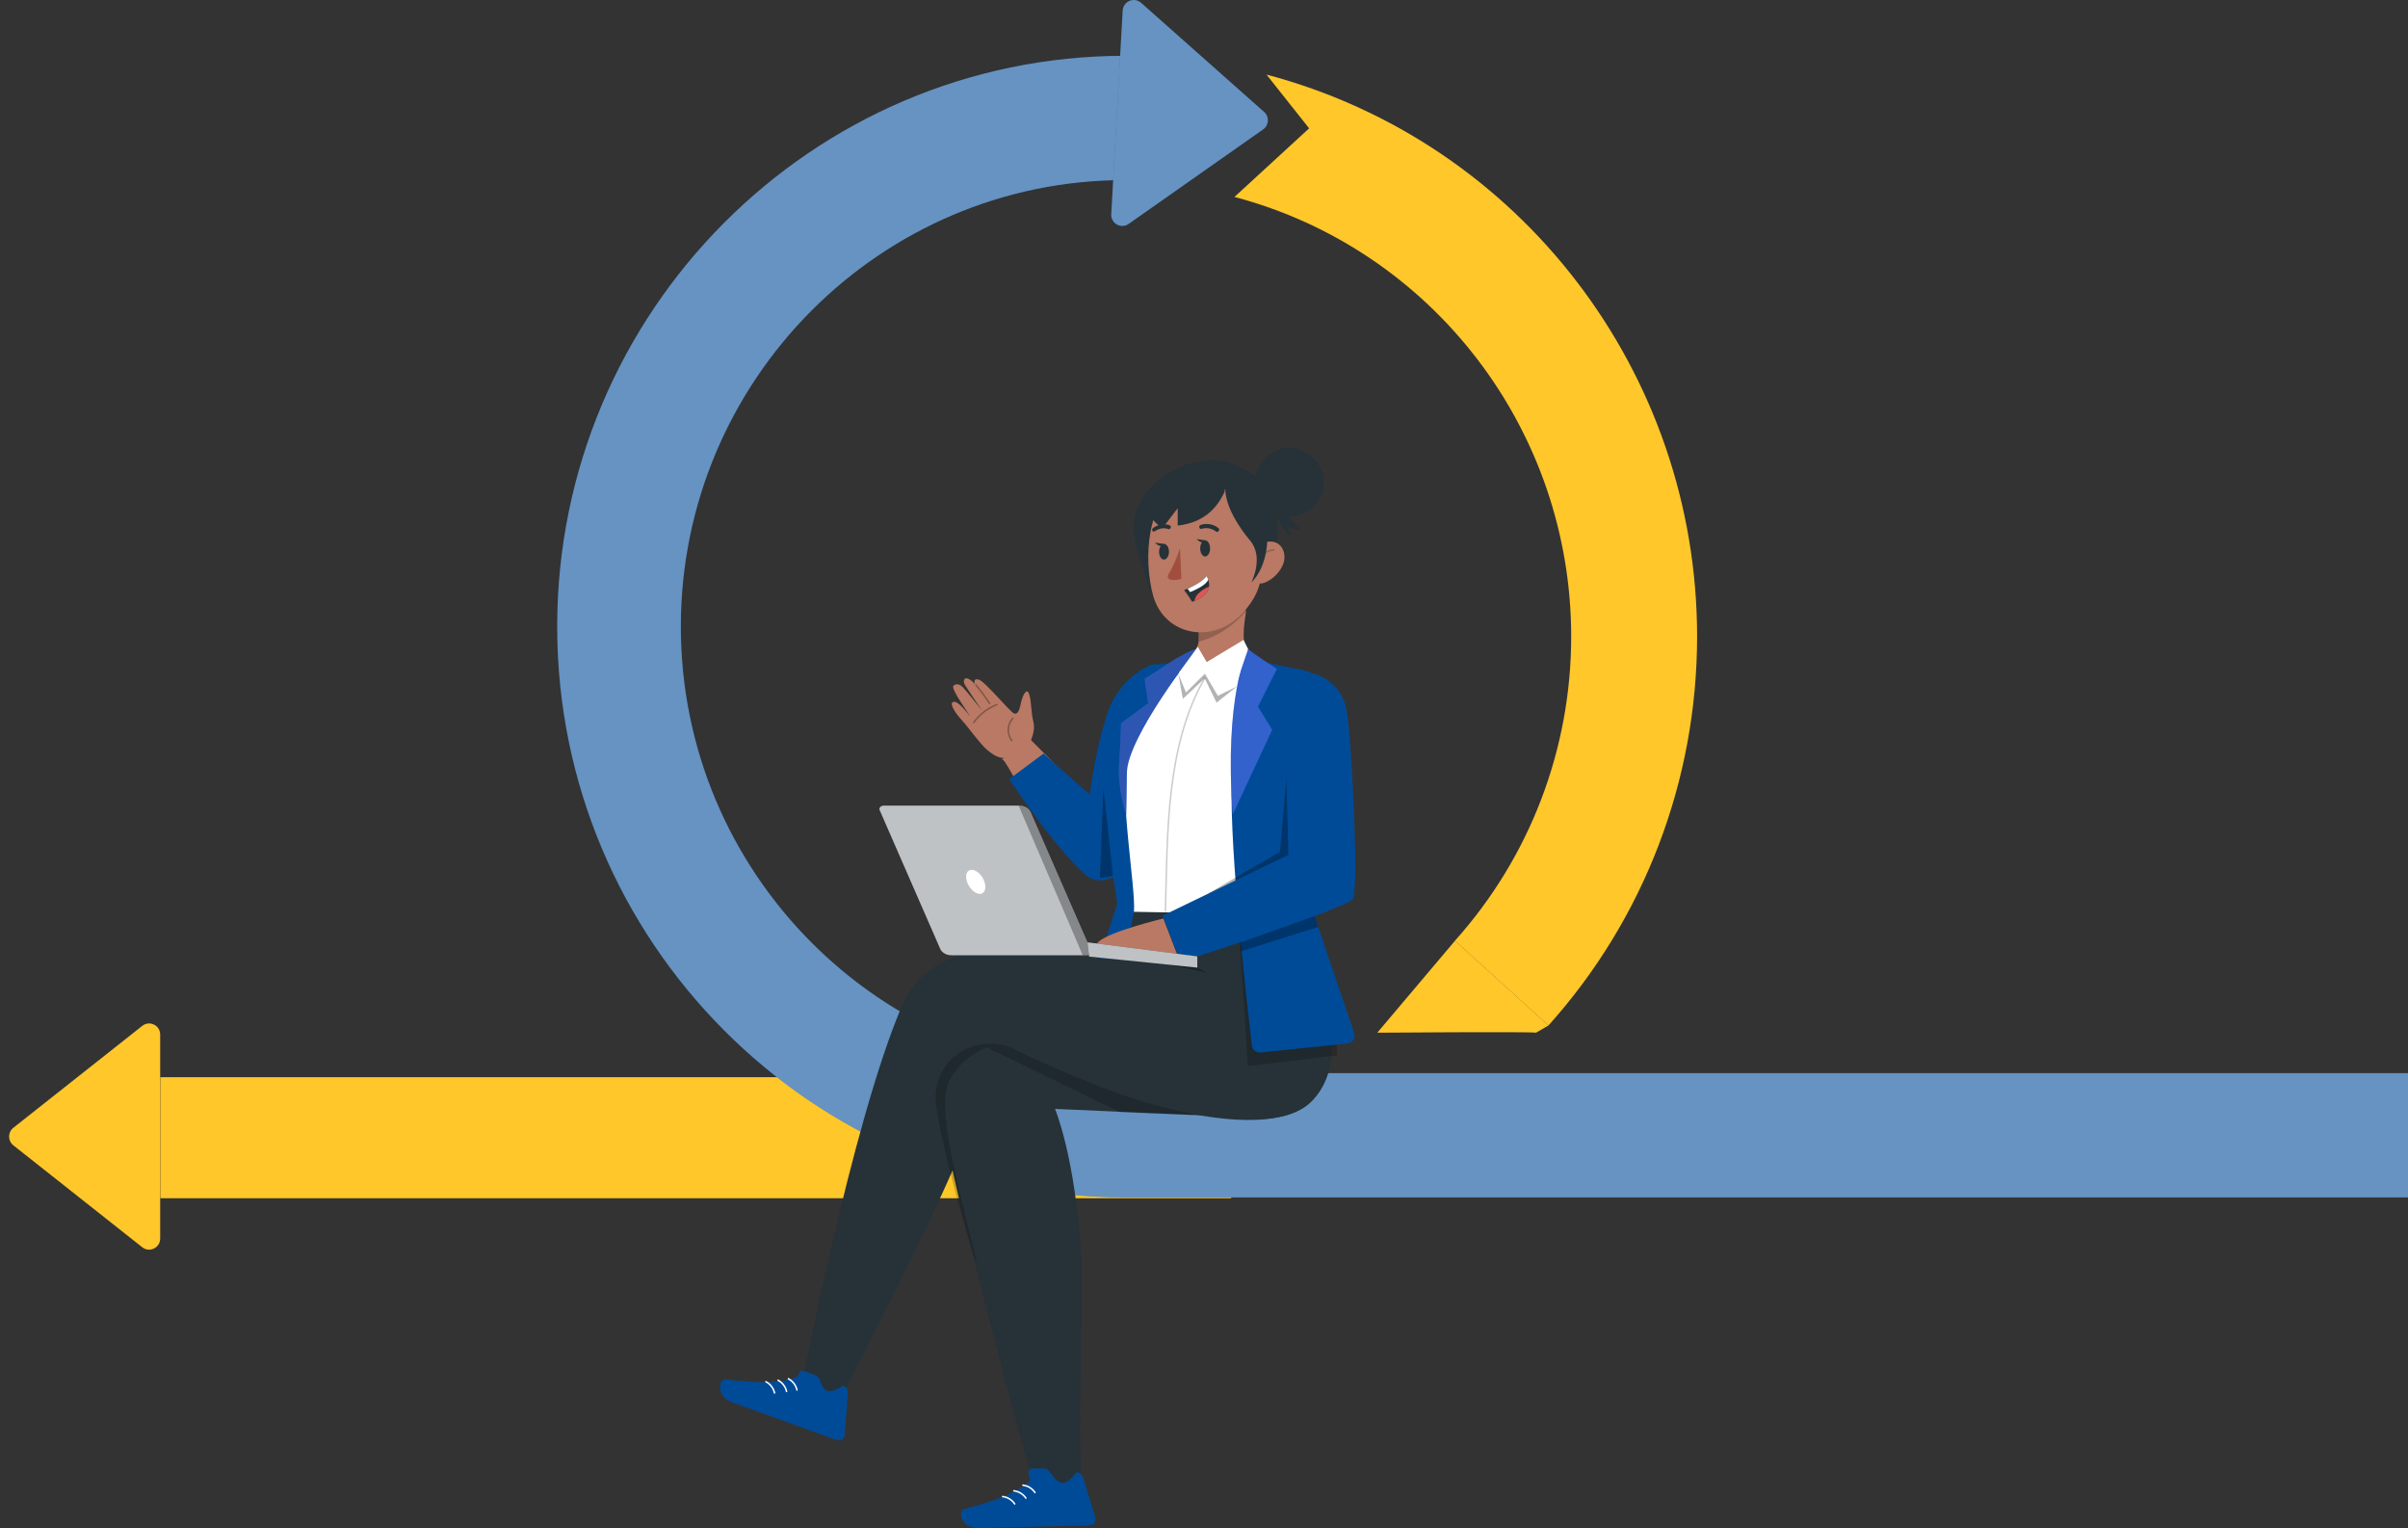
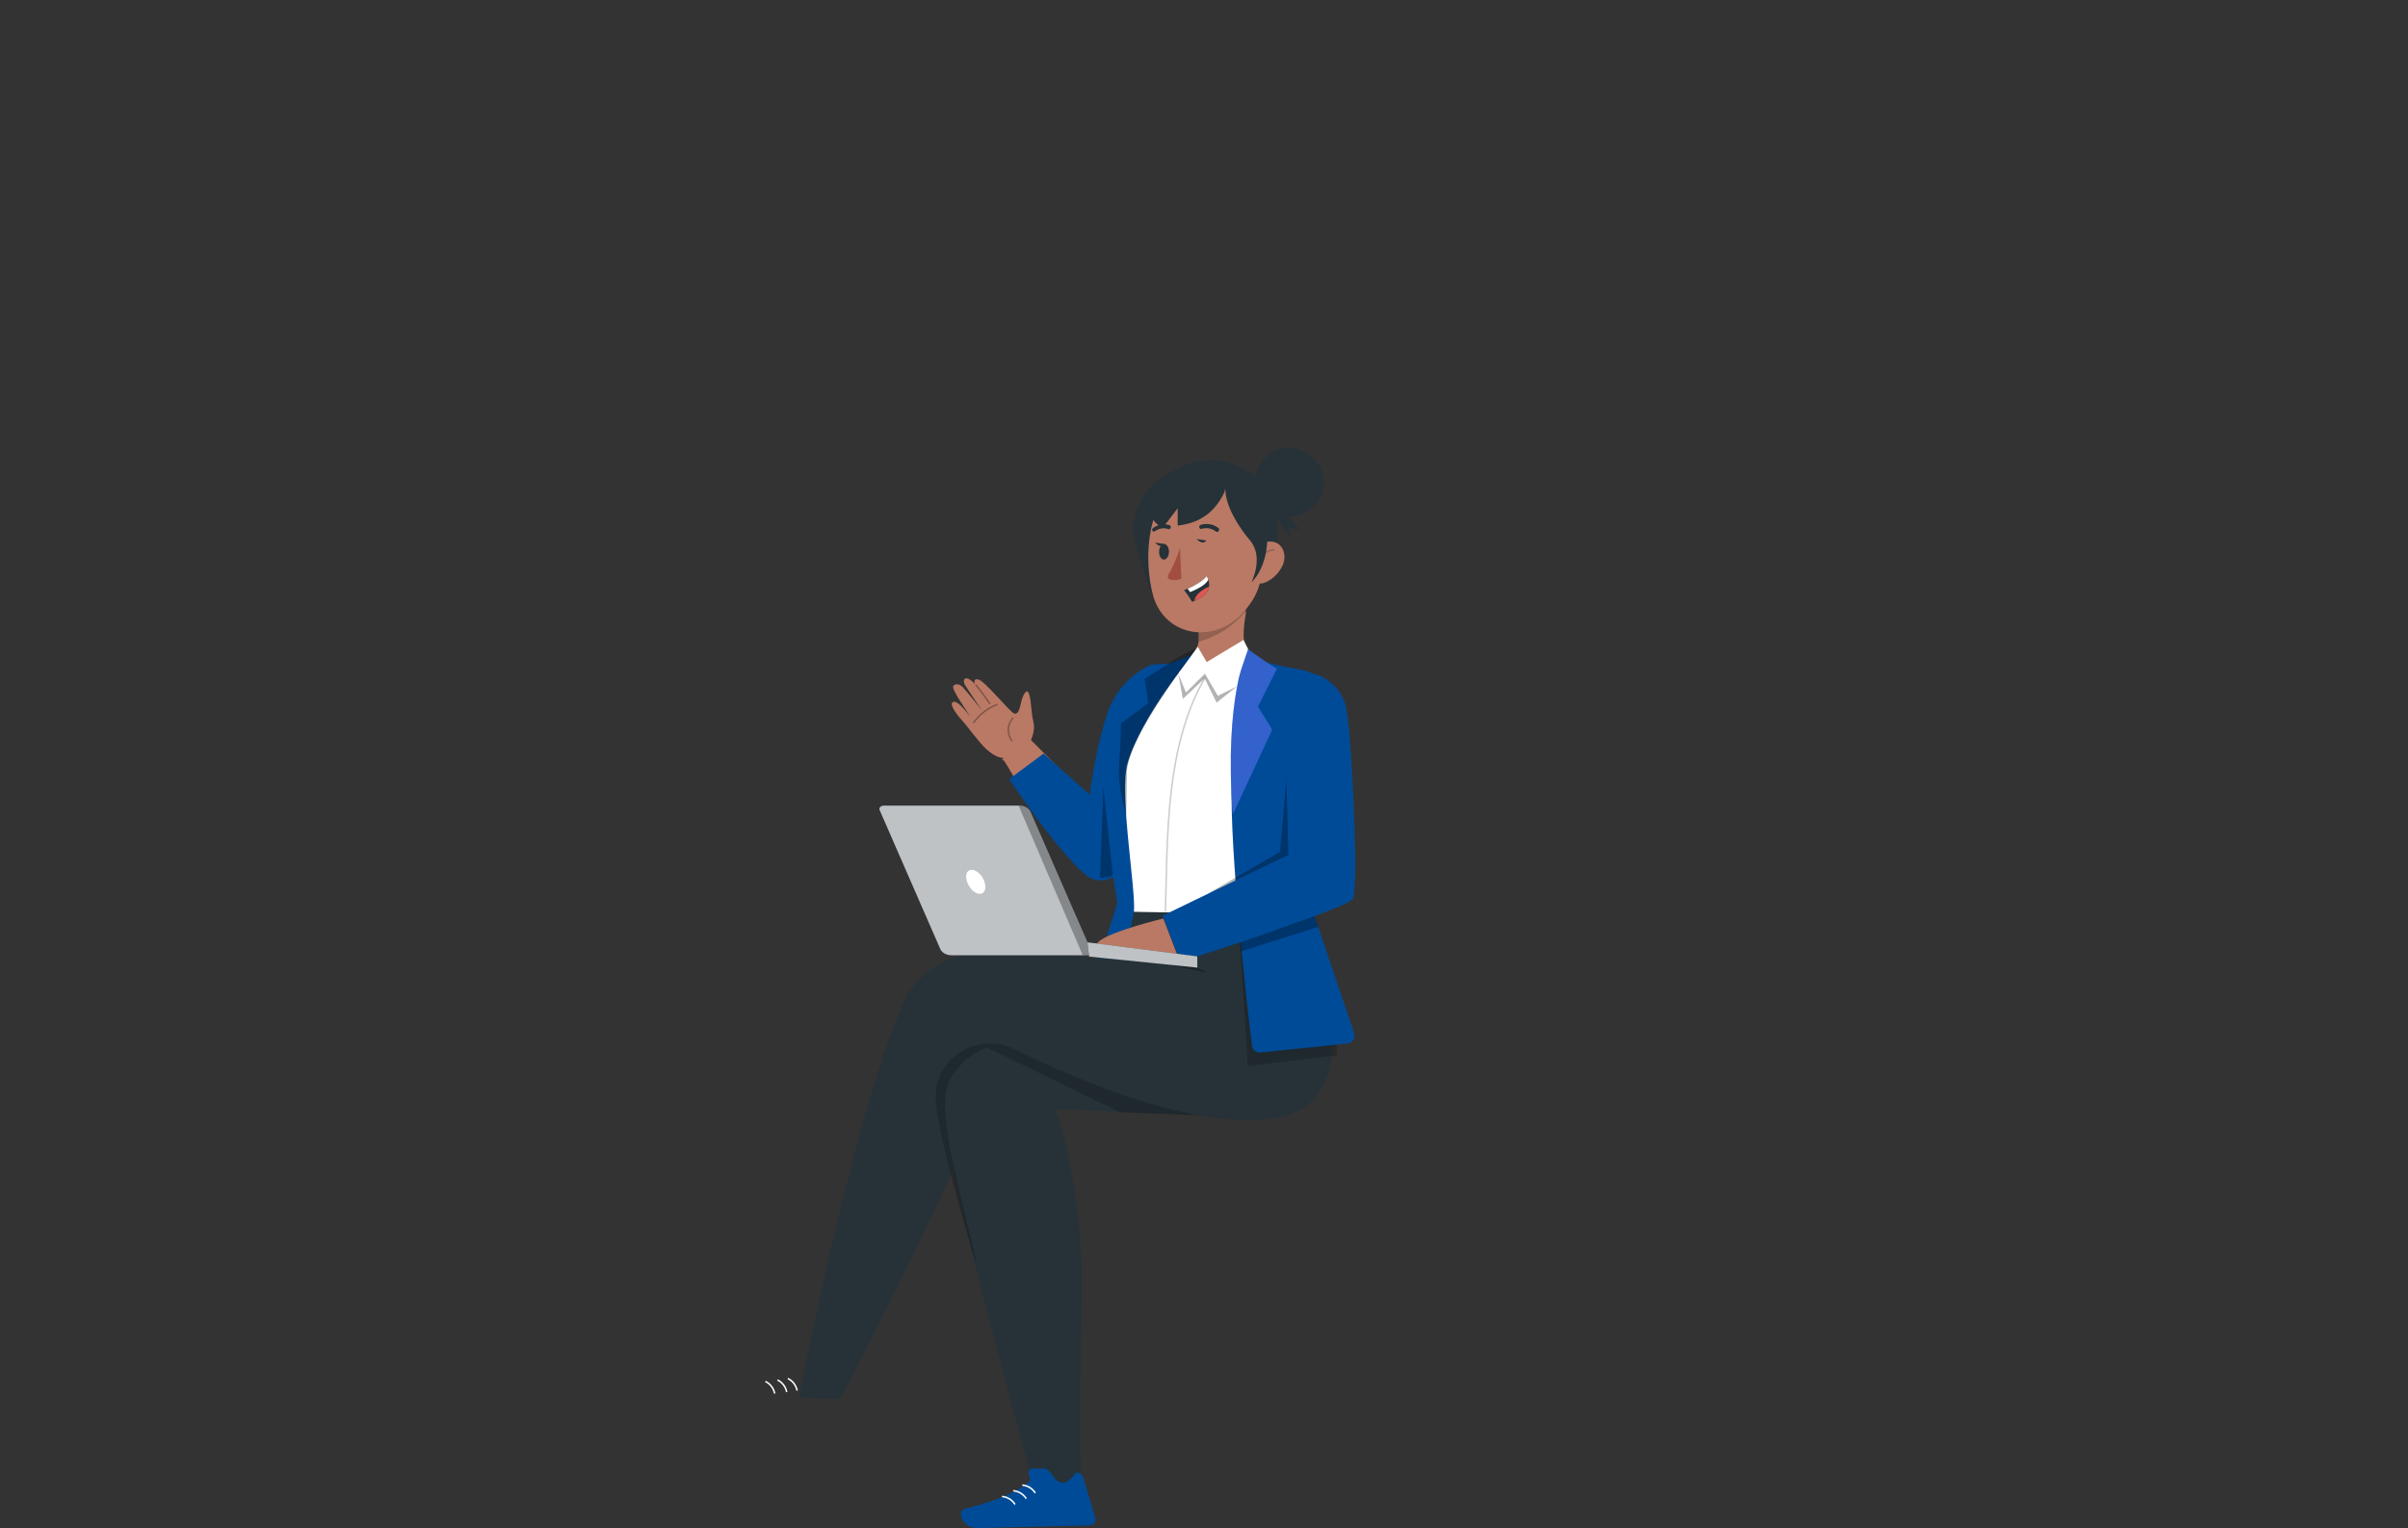
<svg xmlns="http://www.w3.org/2000/svg" width="796" height="505" viewBox="0 0 796 505" fill="none">
  <rect x="0" y="0" width="796" height="505" fill="#333333" stroke="none" />
  <g clip-path="url(#clip0_110_992)">
    <path d="M52.954 409.321V341.916C52.954 338.845 49.436 337.136 47.029 339.034L4.399 372.728C2.539 374.206 2.539 377.031 4.399 378.508L47.029 412.203C49.422 414.101 52.954 412.377 52.954 409.321Z" fill="#FFC72A" />
    <path d="M53 356H407V396H53V356Z" fill="#FFC72A" />
    <path d="M371.926 395.733H820.553L799.014 375.322L820.553 354.65H371.926C290.947 354.65 225.063 288.448 225.063 207.079C225.063 125.711 290.947 59.509 371.926 59.509V18.441C268.414 18.441 184.192 103.069 184.192 207.079C184.192 311.09 268.414 395.718 371.926 395.718V395.733Z" fill="#004B98" />
    <g opacity="0.4">
      <path d="M371.926 395.733H820.553L799.014 375.322L820.553 354.65H371.926C290.947 354.65 225.063 288.448 225.063 207.079C225.063 125.711 290.947 59.509 371.926 59.509V18.441C268.414 18.441 184.192 103.069 184.192 207.079C184.192 311.09 268.414 395.718 371.926 395.718V395.733Z" fill="white" />
    </g>
    <path d="M511.868 338.903C543.556 303.586 561 257.94 561 210.353C561 123.176 502.468 46.819 418.665 24.655L432.75 42.416L408.068 65.086C473.606 82.426 519.379 142.153 519.379 210.353C519.379 247.568 505.727 283.277 480.944 310.902L511.839 338.903H511.868Z" fill="#FFC72A" />
    <path d="M507.759 341.294C506.217 340.902 455.283 341.294 455.283 341.294L480.973 310.902L511.868 338.903L507.759 341.294Z" fill="#FFC72A" />
    <path opacity="0.4" d="M371.119 3.477L367.342 70.779C367.169 73.85 370.585 75.763 373.094 73.995L417.555 42.763C419.501 41.401 419.659 38.562 417.872 36.998L377.203 0.927C374.91 -1.101 371.306 0.42 371.133 3.477H371.119Z" fill="#004B98" />
    <path d="M371.119 3.477L367.342 70.779C367.169 73.85 370.585 75.763 373.094 73.995L417.555 42.763C419.501 41.401 419.659 38.562 417.872 36.998L377.203 0.927C374.91 -1.101 371.306 0.42 371.133 3.477H371.119Z" fill="#6693C1" />
  </g>
  <g clip-path="url(#clip1_110_992)">
    <path d="M384.784 157.271C376.844 162.569 374.586 170.166 374.688 175.682C375.678 183.119 378.257 188.388 380.268 195.621L400.009 152.075C395.39 152.992 393.322 152.046 384.784 157.271Z" fill="#263238" />
    <path d="M394.691 153.429C402.427 149.834 410.018 154.069 414.447 157.024C419.284 161.128 422.139 167.11 422.285 173.441C422.285 179.364 422.285 186.554 418.687 189.654C416.676 191.444 413.995 192.303 411.315 192.026L381.958 164.97C385.148 160.109 389.534 156.136 394.691 153.429Z" fill="#263238" />
    <path d="M394.181 233.593C396.439 235.922 398.494 235.136 401.509 233.913C419.429 227.48 414.126 218.821 414.126 218.821C410.732 214.833 410.571 210.074 411.81 202.797C411.839 202.578 411.839 202.374 411.839 202.156C411.839 201.181 411.518 200.25 410.95 199.464C409.45 197.281 406.463 196.713 404.277 198.212L396.25 200.497C396.235 200.613 396.206 200.715 396.177 200.846C396.148 204.82 396.264 207.905 396.235 210.336C396.177 210.627 396.235 210.932 396.221 211.223C396.162 211.515 396.192 211.835 396.192 212.111C396.002 215.43 390.364 220.32 388.077 221.484C386.678 222.285 386.532 225.749 394.196 233.593H394.181Z" fill="#B97964" />
    <path opacity="0.2" d="M396.25 200.482C396.25 200.599 396.221 200.73 396.177 200.846C396.163 204.82 396.265 207.905 396.236 210.336C396.25 210.627 396.236 210.932 396.221 211.223C396.206 211.529 396.163 211.835 396.104 212.14C402.209 210.481 407.643 207.003 411.708 202.156C411.708 201.196 411.417 200.264 410.878 199.478C409.406 197.28 406.419 196.684 404.205 198.139L396.236 200.482H396.25Z" fill="black" />
    <path d="M417.886 175.173C417.58 188.883 417.755 194.675 411.228 202.112C401.408 213.29 384.974 210.306 381.186 196.858C377.879 184.749 378.87 164.403 391.807 158.115C404.745 151.828 418.177 161.448 417.886 175.173Z" fill="#B97964" />
    <path d="M423.961 186.918C422.577 189.872 420.085 191.866 417.711 192.681C414.141 193.904 411.766 188.199 412.699 184.458C413.544 181.082 416.938 178.607 420.552 179.015C424.107 179.423 425.549 183.541 423.961 186.918Z" fill="#B97964" />
    <path opacity="0.2" d="M416.196 186.845C416.167 185.535 416.691 184.225 417.594 183.279C418.498 182.333 419.794 181.766 421.105 181.737" stroke="black" stroke-width="0.5" stroke-linecap="round" stroke-linejoin="round" />
-     <path d="M400.009 181.082C400.068 182.537 399.383 183.803 398.479 183.905C397.576 184.007 396.804 182.886 396.746 181.431C396.687 179.976 397.372 178.709 398.276 178.608C399.179 178.506 399.951 179.626 400.009 181.082Z" fill="#263238" />
    <path d="M386.416 182.188C386.46 183.6 385.775 184.837 384.872 184.924C383.968 185.026 383.196 183.949 383.152 182.537C383.109 181.125 383.794 179.888 384.697 179.801C385.6 179.699 386.372 180.776 386.416 182.188Z" fill="#263238" />
    <path d="M402.442 175.769C402.268 175.799 402.093 175.769 401.933 175.653C399.645 173.863 397.314 174.765 397.285 174.765C396.935 174.896 396.571 174.722 396.455 174.372C396.338 174.023 396.542 173.615 396.892 173.484C397.008 173.441 399.937 172.32 402.778 174.532C403.054 174.751 403.098 175.187 402.865 175.493C402.748 175.638 402.603 175.74 402.442 175.769Z" fill="#263238" />
    <path d="M381.259 175.668C381.113 175.638 380.996 175.537 380.924 175.391C380.778 175.085 380.894 174.678 381.186 174.474C384.187 172.437 386.635 173.586 386.737 173.645C387.028 173.79 387.13 174.168 386.955 174.503C386.795 174.838 386.416 174.998 386.125 174.853C386.023 174.809 384.114 173.95 381.739 175.566C381.579 175.668 381.419 175.697 381.259 175.668Z" fill="#263238" />
    <path d="M390.058 181.198C390.058 181.198 388.339 186.525 386.183 189.945C385.804 190.542 386.139 191.342 386.824 191.532C388.572 192.012 390.524 191.284 390.524 191.284L390.073 181.213L390.058 181.198Z" fill="#A24E3F" />
    <path d="M398.785 178.622L395.565 178.142C395.565 178.142 397.489 180.354 398.785 178.622Z" fill="#263238" />
    <path d="M385.018 179.801L381.798 179.321C381.798 179.321 383.721 181.533 385.018 179.801Z" fill="#263238" />
    <path d="M391.398 195.039C392.535 196.32 394.065 198.896 394.065 198.896C394.327 198.794 394.574 198.707 394.837 198.59C398.304 197.193 399.455 195.403 399.674 193.846C399.79 192.987 399.615 192.201 399.397 191.575C399.149 190.862 398.814 190.411 398.814 190.411C397.415 192.245 394.283 193.802 392.564 194.559C391.85 194.879 391.384 195.054 391.384 195.054L391.398 195.039Z" fill="#263238" />
    <path d="M392.579 194.559L393.395 195.68C396.659 194.355 398.786 192.987 399.412 191.59C399.164 190.877 398.829 190.426 398.829 190.426C397.431 192.259 394.298 193.817 392.579 194.573V194.559Z" fill="white" />
    <path d="M394.837 198.59C398.304 197.193 399.455 195.403 399.674 193.846C398.508 194.37 397.168 195.126 396.119 196.16C395.318 196.946 394.968 197.804 394.822 198.605L394.837 198.59Z" fill="#DE5753" />
    <path d="M413.136 178.52C413.136 178.52 405.297 169.569 405.05 161.914C405.05 161.914 377.004 155.699 379.583 179.888C379.583 179.888 373.522 158.974 396.439 155.554C419.357 152.133 424.092 182.042 413.704 192.463C413.66 192.361 417.987 184.124 413.136 178.52Z" fill="#263238" />
    <path d="M437.583 160.298C437.044 166.542 431.551 171.156 425.301 170.632C419.051 170.093 414.433 164.606 414.957 158.363C415.467 152.512 420.377 148 426.277 148C432.79 148.306 437.831 153.793 437.583 160.298Z" fill="#263238" />
    <path d="M386.023 158.552C383.007 161.448 380.996 165.218 380.268 169.336C380.268 172.32 384.333 174.474 384.333 174.474L389.301 167.968V173.688C397.43 172.8 402.136 168.478 404.919 162.263L400.388 154.171C400.388 154.171 388.733 156.223 386.037 158.552H386.023Z" fill="#263238" />
    <path d="M424.762 166.848C425.461 170.079 427.385 173.033 430.051 174.998C428.608 175.114 427.137 174.765 425.928 174.008C425.986 175.173 426.248 176.337 426.7 177.414C423.407 174.678 421.47 170.399 421.572 166.12L424.777 166.848H424.762Z" fill="#263238" />
    <path d="M264.181 461.92L277.788 462.313C277.788 462.313 302.061 415.623 313.731 389.425C327.513 358.483 324.468 348.513 328.606 348.339C336.24 348.004 414.083 383.763 433.577 363.926C453.085 344.089 424.864 296.307 424.864 296.307C424.864 296.307 381.419 289.598 377.864 300.193C376.99 303.322 375.096 306.553 374.644 309.77C374.12 312.943 373.056 317.644 373.056 317.644C372.022 317.382 342.242 314.5 323.769 314.937C312.638 315.199 302.716 321.952 298.287 332.154C281.576 370.65 264.181 461.934 264.181 461.934V461.92Z" fill="#263238" />
    <path d="M401.204 368.7C401.204 368.7 398.028 368.7 348.755 366.473C348.755 366.473 355.515 382.425 357.409 415.302C358.181 428.823 356.025 472.617 357.715 492.003C356.856 493.211 347.808 497.213 342.286 493.167C342.286 493.167 310.322 377.927 310.642 362.296C310.963 346.65 329.116 342.051 329.116 342.051C329.116 342.051 364.082 362.296 401.219 368.714L401.204 368.7Z" fill="#263238" />
    <path opacity="0.2" d="M355.384 355.805C348.639 353.083 342.01 350.085 335.526 346.825C324.264 341.149 310.424 348.455 309.36 361.001C309.331 361.423 309.302 361.845 309.287 362.282C309.127 368.627 314.809 392.452 322.924 418.344C322.72 416.816 322.429 415.288 322.05 413.789C313.993 381.449 309.958 364.654 313.993 356.824C316.703 351.963 321.016 348.179 326.202 346.126L370.23 367.565C394.488 368.627 398.101 368.671 398.538 368.671C383.75 365.891 369.283 361.583 355.384 355.805Z" fill="black" />
    <path d="M339.984 486.633C339.926 485.934 340.538 485.352 341.237 485.352H345.375C346.424 485.323 347.56 487.186 348.201 488.015C350.955 491.581 352.922 490.169 355.748 486.676C357.584 486.414 358.137 488.525 358.298 489.078L362.057 501.551C362.377 502.599 361.794 503.705 360.76 504.025C360.57 504.083 360.381 504.112 360.192 504.112C354.583 504.243 351.916 504.316 344.938 504.476L323.565 504.986C317.737 505.131 316.397 499.295 318.772 498.698C329.509 496.049 337.07 492.702 340.319 489.485C340.771 489.063 340.086 487.899 339.984 486.618V486.633Z" fill="#004B98" />
    <path d="M338.134 490.824C339.737 490.999 341.237 491.916 342.126 493.255" stroke="white" stroke-width="0.5" stroke-linecap="round" stroke-linejoin="round" />
    <path d="M335.133 492.687C336.736 492.862 338.236 493.779 339.125 495.118" stroke="white" stroke-width="0.5" stroke-linecap="round" stroke-linejoin="round" />
    <path d="M331.432 494.594C333.034 494.768 334.535 495.685 335.424 497.024" stroke="white" stroke-width="0.5" stroke-linecap="round" stroke-linejoin="round" />
-     <path d="M264.851 452.809L269.207 454.38C270.198 454.73 270.926 455.559 271.217 456.564C272.485 460.886 274.845 460.275 278.735 458.034C280.542 458.456 280.294 460.61 280.236 461.192L279.231 474.174C279.158 475.266 278.211 476.081 277.118 476.008C276.929 476.008 276.739 475.95 276.55 475.892C271.261 473.985 268.77 473.097 262.199 470.725L242.094 463.491C236.616 461.512 237.461 455.588 239.908 455.894C250.864 457.306 259.14 456.913 263.336 455.094C264.108 454.788 263.642 454.191 264.851 452.809Z" fill="#004B98" />
    <path d="M260.611 455.661C262.039 456.404 263.102 457.801 263.452 459.373" stroke="white" stroke-width="0.5" stroke-linecap="round" stroke-linejoin="round" />
    <path d="M257.173 456.142C258.6 456.884 259.664 458.281 260.014 459.853" stroke="white" stroke-width="0.5" stroke-linecap="round" stroke-linejoin="round" />
    <path d="M253.196 456.636C254.624 457.379 255.687 458.776 256.037 460.348" stroke="white" stroke-width="0.5" stroke-linecap="round" stroke-linejoin="round" />
    <path d="M365.276 316.843L371.526 317.44C371.526 317.44 372.036 313.147 372.56 309.974C373.012 306.757 376.552 295.943 377.427 292.814C395.318 294.59 425.665 293.513 425.665 293.513C425.665 293.513 453.055 344.118 433.591 363.912C421.892 375.773 387.436 368.831 361.925 358.41L365.276 316.843Z" fill="#263238" />
    <path opacity="0.3" d="M371.526 315.723L398.96 321.442C398.96 321.442 383.954 313.307 372.561 310.003C372.036 313.248 371.526 315.723 371.526 315.723Z" fill="black" />
    <path d="M331.301 251.306C331.155 248.89 338.294 262.702 338.294 262.702L350.372 254.187L340.756 244.523C340.756 244.523 330.995 250.884 331.155 251.087" fill="#B97964" />
    <path d="M379.743 220.058C373.274 223.216 368.379 228.863 366.092 235.674C361.998 247.915 360.22 262.614 360.22 262.614L344.967 249.05L333.603 257.477C333.603 257.477 348.521 280.065 358.56 288.87C366.893 296.191 376.349 282 376.349 282L380.457 219.708L379.729 220.058H379.743Z" fill="#004B98" />
    <path opacity="0.2" d="M409.217 300.936L412.495 352.297L441.91 348.79V343.507L409.217 300.936Z" fill="black" />
    <path d="M423.451 302.216C424.602 289.19 429.235 265.307 437.204 240.23C439.797 232.08 430.531 223.056 430.531 223.056C430.531 223.056 424.544 222.59 423.451 222.459C422.256 222.314 421.018 222.197 419.779 222.095C410.47 221.324 402.835 220.756 394.531 221.237C392.448 221.353 390.306 221.528 388.193 221.717C387.509 221.79 383.109 221.848 382.439 221.921C382.439 221.921 370.492 235.878 369.851 245.731C369.501 251.233 366.835 253.605 367.141 266.777C367.199 275.713 373.697 288.754 374.28 301.328L423.451 302.216Z" fill="white" />
    <path d="M407.163 258.437C407.789 237.989 410.208 225.006 411.3 220.043C411.592 218.733 412.816 217.875 414.141 218.035L422.052 219.694C429.803 221.761 433.955 220.64 438.268 226.389C439.098 227.495 439.798 236.067 439.739 237.246C439.637 239.357 438.166 245.804 436.228 253.591C434.888 258.99 433.3 265.059 431.785 270.779C429.847 278.071 428.215 279.963 427.589 282.306L447.65 341.396C448.219 342.983 447.155 344.671 445.48 344.846L416.691 347.844C415.278 347.989 414.01 346.985 413.85 345.588C412.408 333.581 406.449 281.928 407.163 258.423V258.437Z" fill="#004B98" />
    <path d="M369.341 298.49C369.341 298.49 363.295 261.101 364.912 251.742C366.529 242.384 380.472 219.694 380.472 219.694L386.839 219.257L394.386 216.201C394.386 216.201 376.976 237.188 372.707 252.324C369.895 262.28 375.504 293.746 374.848 301.343L371.614 317.062L363.601 316.712L369.341 298.505V298.49Z" fill="#004B98" />
    <path d="M412.378 214.818C412.378 214.818 404.554 230.26 407.512 269.106L420.522 241.176L415.816 233.55L422.066 221.077C422.066 221.077 415.379 216.783 412.567 214.513L412.378 214.818Z" fill="#407BFF" />
    <g opacity="0.2">
      <path d="M412.378 214.818C412.378 214.818 404.554 230.26 407.512 269.106L420.522 241.176L415.816 233.55L422.066 221.077C422.066 221.077 415.379 216.783 412.567 214.513L412.378 214.818Z" fill="black" />
    </g>
-     <path d="M372.298 269.324C372.298 269.324 369.385 260.751 369.924 252.848C370.463 244.946 370.579 239.051 370.579 239.051L379.554 232.414L378.374 224.337C378.374 224.337 382.701 221.688 386.722 218.966C389.476 217.103 394.866 214.294 395.565 214.513C395.565 214.513 372.634 243.505 372.517 255.366C372.4 266.806 372.284 269.338 372.284 269.338L372.298 269.324Z" fill="#407BFF" />
    <path opacity="0.3" d="M372.298 269.324C372.298 269.324 369.385 260.751 369.924 252.848C370.463 244.946 370.579 239.051 370.579 239.051L379.554 232.414L378.374 224.337C378.374 224.337 382.701 221.688 386.722 218.966C389.476 217.103 394.866 214.294 395.565 214.513C395.565 214.513 372.634 243.505 372.517 255.366C372.4 266.806 372.284 269.338 372.284 269.338L372.298 269.324Z" fill="black" />
    <path opacity="0.3" d="M367.884 289.205L364.751 260.373L363.6 290.151C363.6 290.151 366.602 290.005 367.884 289.219V289.205Z" fill="black" />
    <path d="M389.781 222.226L395.944 213.77L398.887 218.806L411.067 211.485L412.582 214.498L408.255 227.175C408.255 227.175 397.445 231.599 396.876 231.599C396.308 231.599 389.796 222.241 389.796 222.241L389.781 222.226Z" fill="white" />
    <path opacity="0.3" d="M389.505 222.634L392.026 228.863L398.305 222.634L402.574 229.955L408.94 226.826L402.151 232.211L398.218 224.177L391.02 230.959L389.505 222.634Z" fill="black" />
    <path opacity="0.3" d="M423.101 281.506L425.563 253.969L427.457 283.965L398.96 295.536L423.101 281.506Z" fill="black" />
    <path d="M434.377 222.634C434.377 222.634 443.425 224.846 445.159 234.728C446.892 244.596 449.209 293.949 447.242 297.079C445.275 300.208 390.218 317.891 390.218 317.891L384.318 302.624L425.913 282.524C425.913 282.524 425.578 268.421 425.228 257.433C425.053 251.626 424.864 246.677 424.747 245.164C424.368 240.754 434.377 222.648 434.377 222.648V222.634Z" fill="#004B98" />
    <path d="M384.537 303.555C384.537 303.555 367.229 307.703 363.222 311.153C361.445 312.681 361.488 315.199 361.488 315.199L389.52 316.45L384.551 303.555H384.537Z" fill="#B97964" />
    <path opacity="0.3" d="M434.538 302.755C433.984 302.959 410.178 311.429 410.178 311.429V314.413L435.762 306.335L434.552 302.755H434.538Z" fill="black" />
    <path opacity="0.2" d="M398.217 224.177C385.25 246.765 385.964 276.15 385.25 301.096" stroke="black" stroke-width="0.5" stroke-linecap="round" stroke-linejoin="round" />
    <path d="M340.116 245.935C340.116 245.935 342.461 242.195 341.616 238.644C340.757 235.092 341.019 232.036 340.203 229.445C339.387 226.855 337.93 230.217 337.522 232.167C337.114 234.117 336.619 236.315 335.206 235.776C333.793 235.238 325.561 225.108 323.507 224.584C321.452 224.046 322.283 226.098 322.283 226.098C322.283 226.098 320.214 223.696 319.049 224.249C318.743 224.395 318.262 225.225 319.049 226.462C320.782 229.256 324.716 234.932 324.716 234.932C324.497 234.598 319.136 227.932 318.204 227.044C316.98 225.88 315.814 225.952 315.159 226.68C314.226 227.713 320.578 236.213 320.607 236.752C320.607 236.752 317.111 231.745 315.319 231.934C313.527 232.123 315.567 235.398 317.898 237.945C320.039 240.274 323.638 245.426 326.042 247.58C329.014 250.243 331.607 251.364 335.031 249.865C338.455 248.366 340.13 245.906 340.13 245.906L340.116 245.935Z" fill="#B97964" />
    <path opacity="0.3" d="M322.618 226.374C324.22 228.339 325.735 230.377 327.163 232.487" stroke="black" stroke-width="0.5" stroke-linecap="round" stroke-linejoin="round" />
    <path opacity="0.3" d="M321.875 238.775C323.783 236.111 326.493 234.015 329.567 232.851" stroke="black" stroke-width="0.5" stroke-linecap="round" stroke-linejoin="round" />
    <path opacity="0.3" d="M334.798 237.377C333.895 238.367 333.355 239.677 333.297 241.016C333.239 242.355 333.661 243.708 334.463 244.771" stroke="black" stroke-width="0.5" stroke-linecap="round" stroke-linejoin="round" />
    <path d="M314.459 315.679H359.361C360.133 315.679 360.759 315.17 360.745 314.544C360.745 314.427 360.716 314.311 360.672 314.194L340.698 268.451C340.188 267.141 338.687 266.253 336.983 266.238H292.051C291.294 266.238 290.682 266.733 290.682 267.344C290.682 267.475 290.711 267.592 290.769 267.723L310.743 313.467C311.253 314.762 312.754 315.664 314.459 315.679Z" fill="#263238" />
    <path opacity="0.7" d="M292.066 266.253H336.997C338.702 266.253 340.203 267.155 340.713 268.465L360.687 314.209C360.731 314.325 360.76 314.442 360.76 314.558C360.76 315.184 360.148 315.694 359.376 315.694H314.474C312.769 315.694 311.268 314.791 310.758 313.481L290.784 267.737C290.726 267.621 290.697 267.49 290.697 267.359C290.697 266.748 291.309 266.253 292.066 266.253Z" fill="white" />
    <path d="M319.893 291.985C320.87 294.182 322.836 295.682 324.293 295.376C325.765 295.07 326.144 293.062 325.211 290.864C324.264 288.666 322.283 287.196 320.811 287.502C319.34 287.808 318.903 289.729 319.893 291.985Z" fill="white" />
    <path opacity="0.3" d="M336.721 266.253H336.983C338.687 266.253 340.188 267.155 340.698 268.465L360.672 314.209C360.716 314.325 360.745 314.442 360.745 314.558C360.745 315.184 360.133 315.694 359.361 315.694H357.919L336.721 266.267V266.253Z" fill="black" />
    <path d="M395.784 316.072V319.783L360.017 316.13L359.478 311.429L395.784 316.072Z" fill="#263238" />
    <path opacity="0.7" d="M395.784 316.072V319.783L360.017 316.13L359.478 311.429L395.784 316.072Z" fill="white" />
  </g>
  <defs>
    <clipPath id="clip0_110_992">
-       <rect width="796" height="418" fill="white" transform="matrix(-1 0 0 1 796 0)" />
-     </clipPath>
+       </clipPath>
    <clipPath id="clip1_110_992">
      <rect width="210" height="357" fill="white" transform="matrix(-1 0 0 1 448 148)" />
    </clipPath>
  </defs>
</svg>